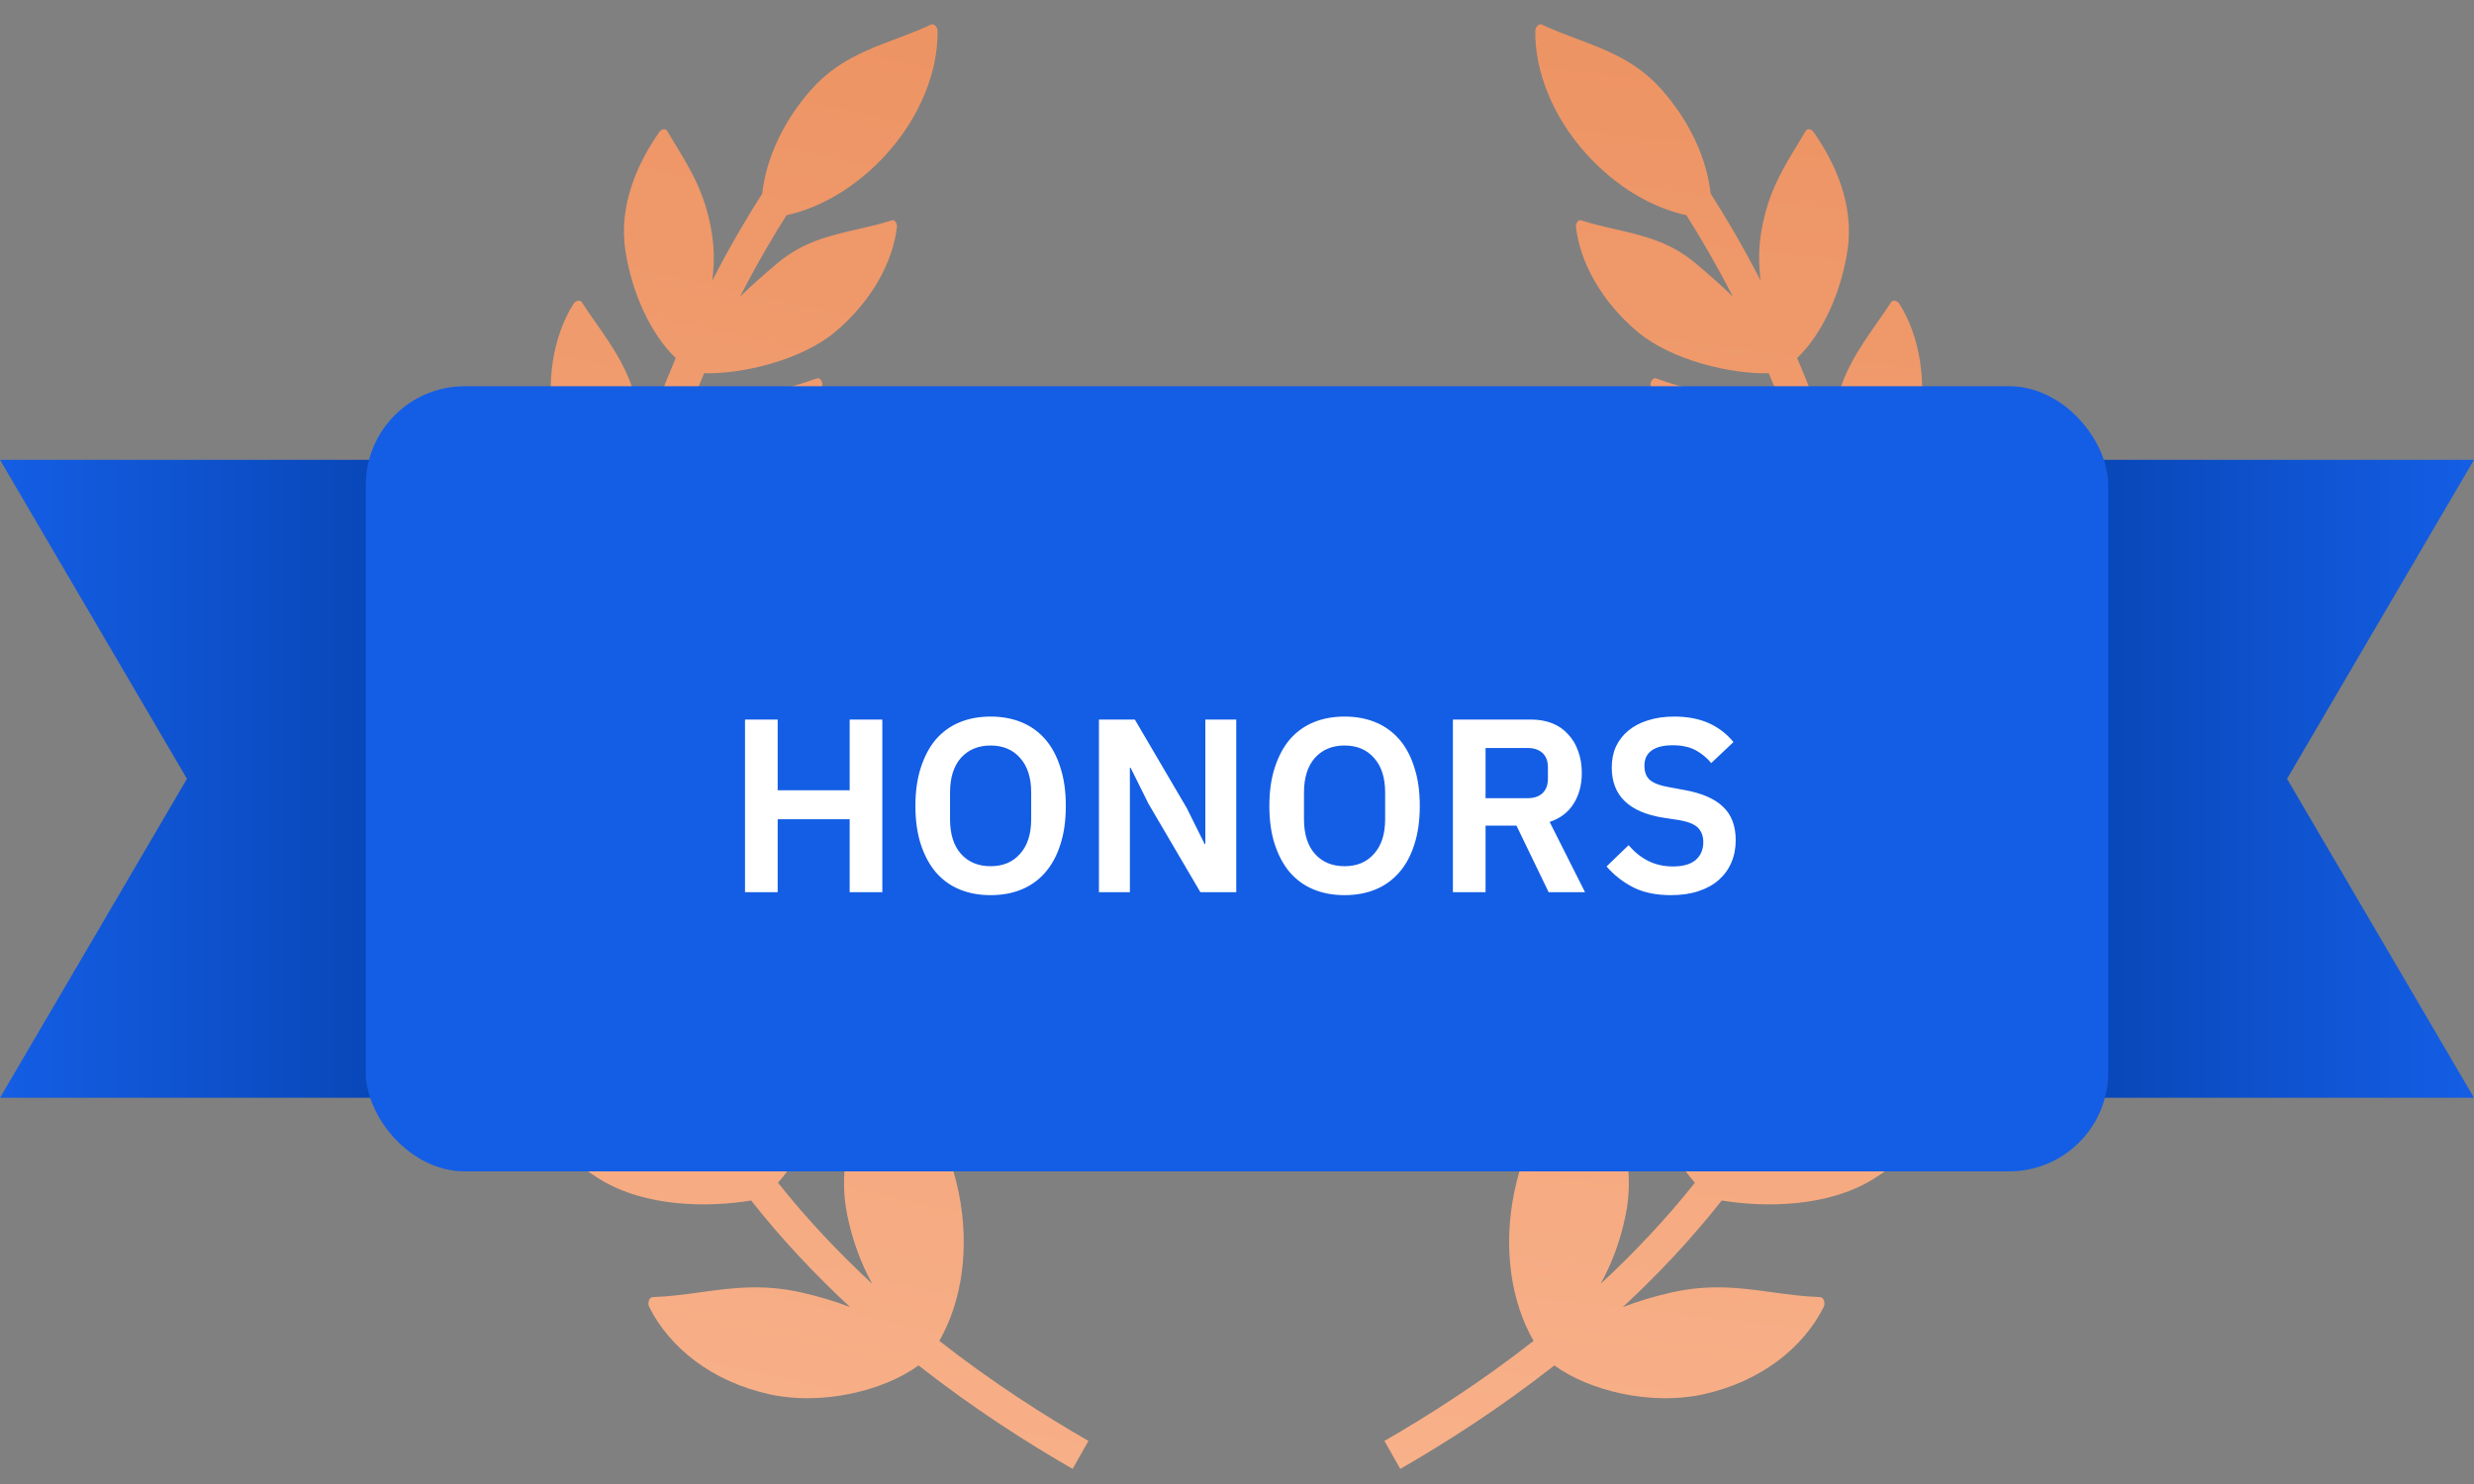
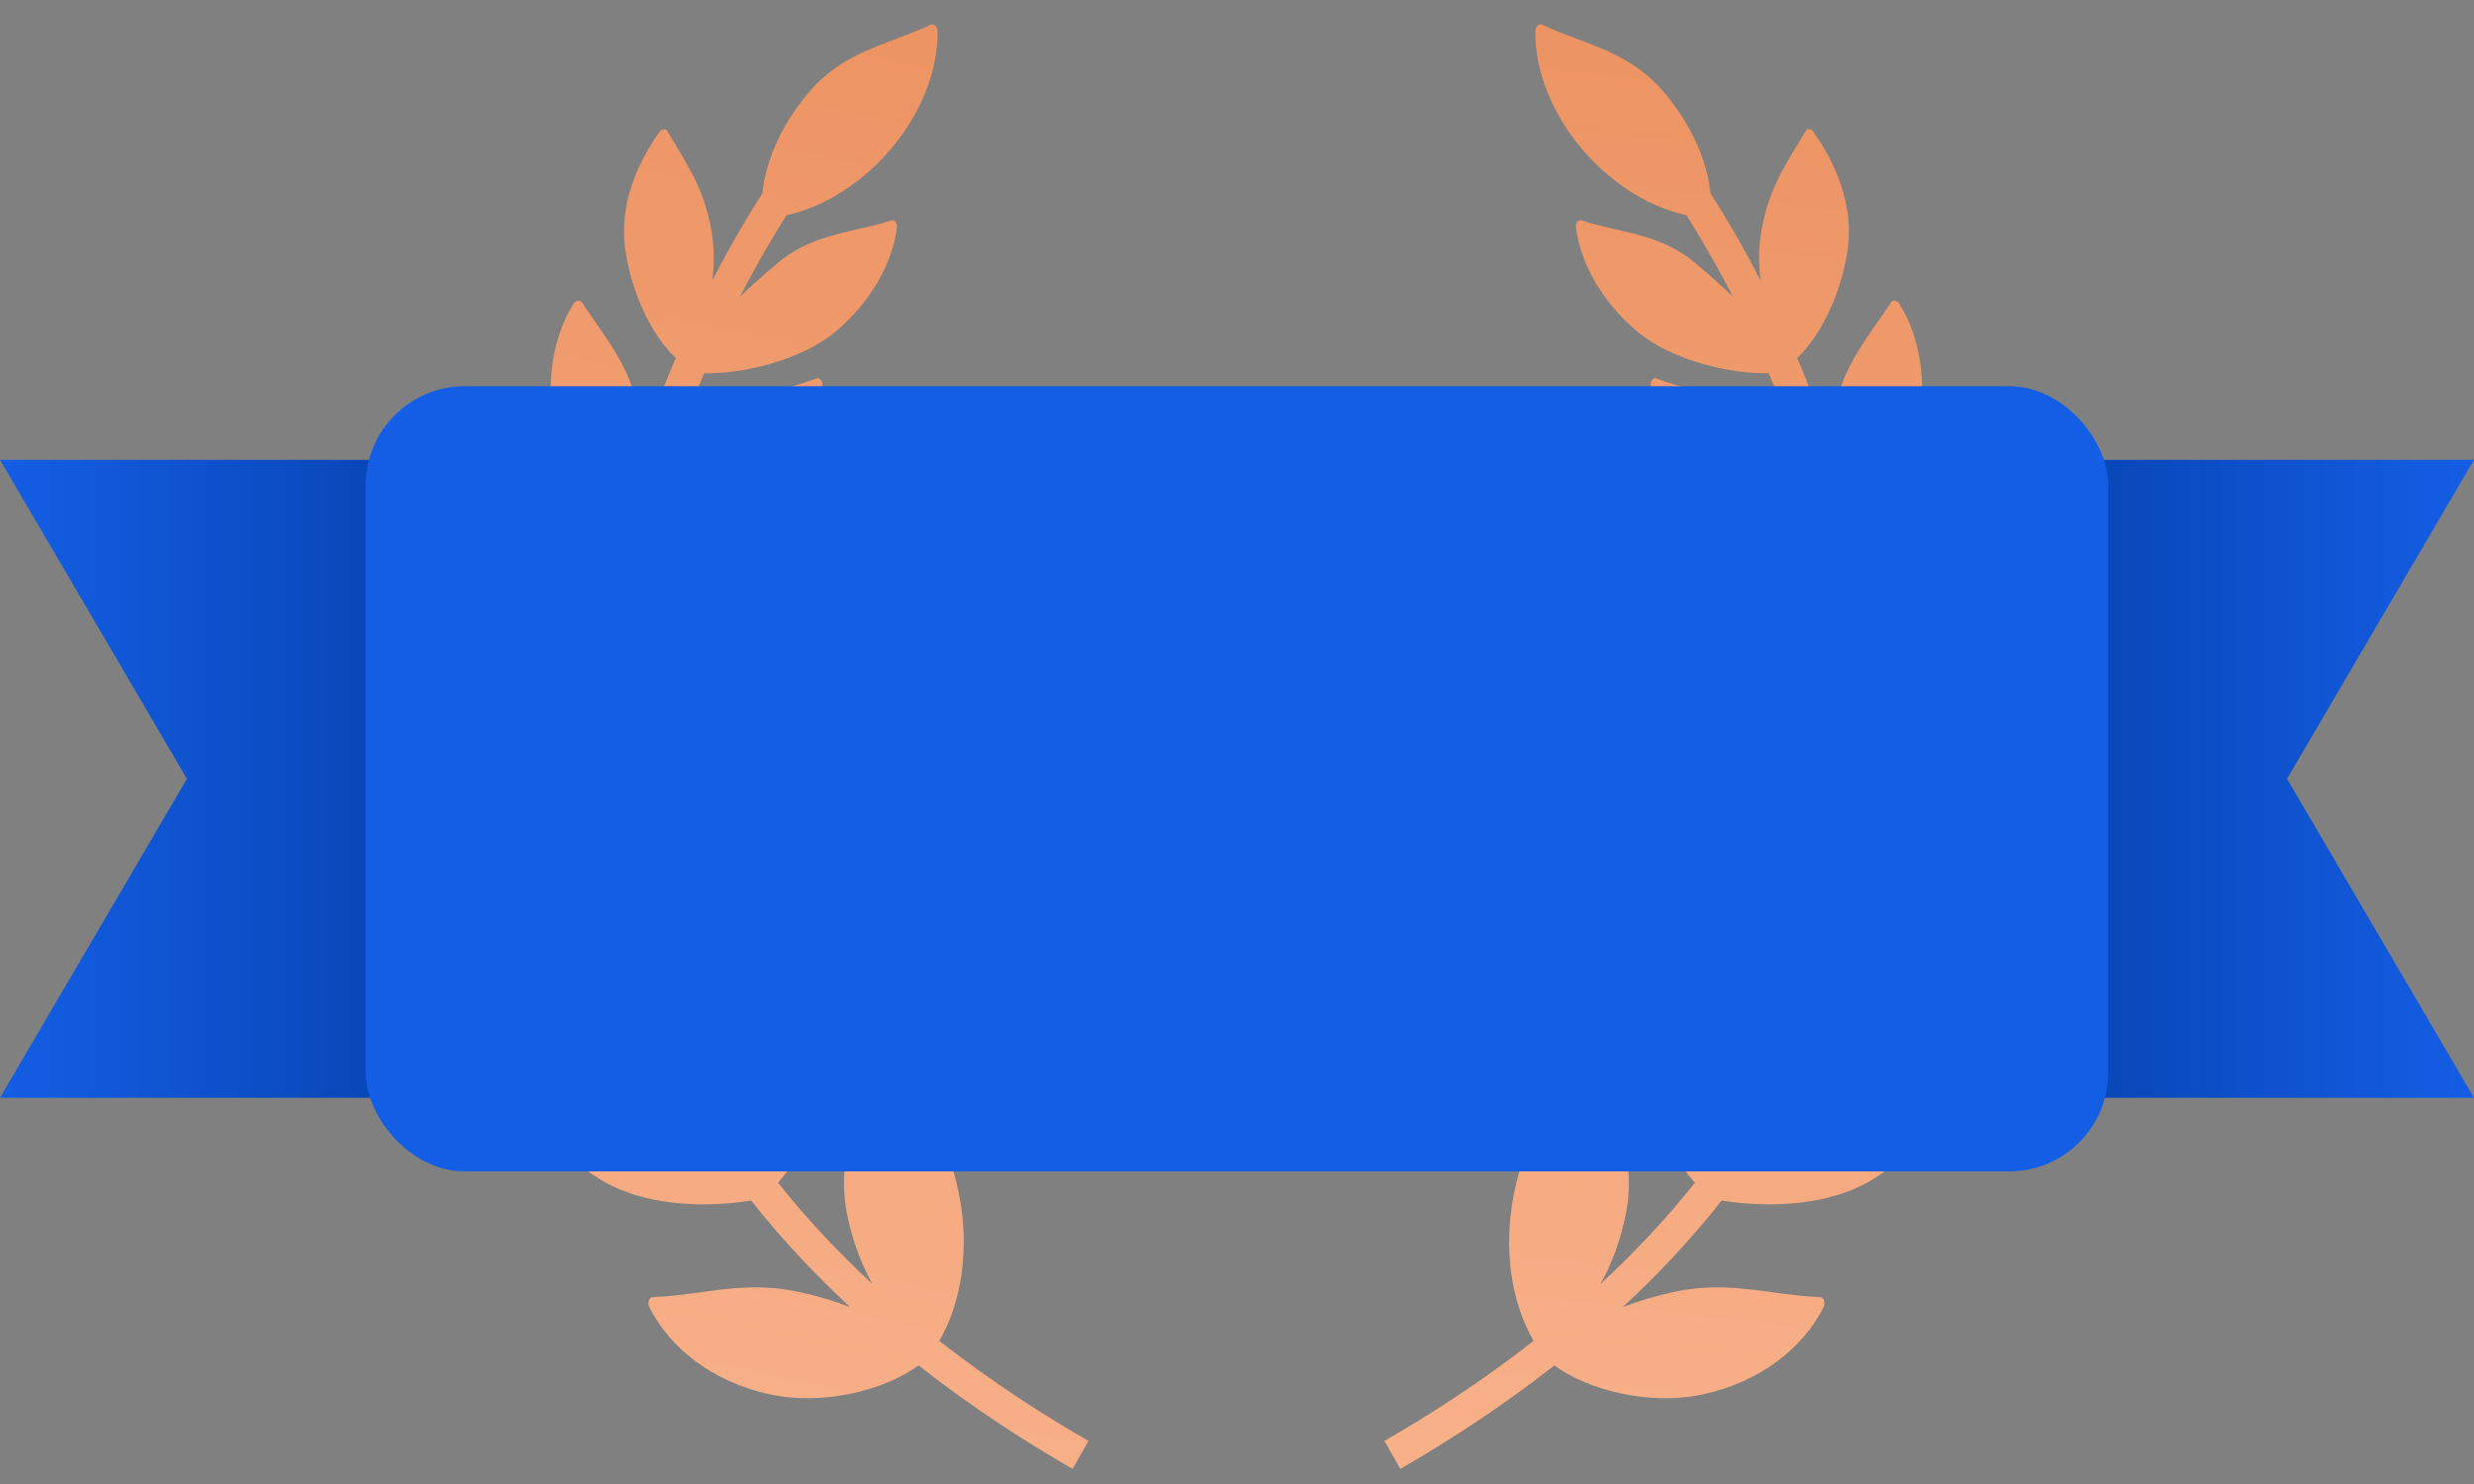
<svg xmlns="http://www.w3.org/2000/svg" width="100" height="60" viewBox="0 0 100 60" fill="none">
  <rect x="0" y="0" width="100" height="60" fill="#808080" stroke="none" />
  <path d="M35.529 42.885C37.048 43.954 38.276 45.864 38.751 48.215C39.212 50.473 38.871 52.649 37.967 54.213C40.122 55.901 42.23 57.242 43.996 58.258L43.355 59.389C41.556 58.354 39.372 56.968 37.128 55.206C35.73 56.227 33.237 56.839 31.118 56.376C28.787 55.866 27.065 54.494 26.238 52.835C26.171 52.689 26.227 52.45 26.386 52.444C27.058 52.42 27.686 52.334 28.311 52.248C29.583 52.073 30.841 51.9 32.423 52.263C33.127 52.424 33.766 52.618 34.362 52.848C32.975 51.563 31.616 50.128 30.361 48.538C28.634 48.824 26.096 48.815 24.247 47.678C22.322 46.472 20.999 44.954 20.547 43.26C20.498 43.115 20.594 42.904 20.751 42.928C21.318 43.028 21.865 43.087 22.409 43.146C23.694 43.285 24.959 43.421 26.405 44.086C26.988 44.354 27.508 44.698 27.978 45.092C26.986 43.434 26.126 41.641 25.458 39.708C23.78 39.361 21.319 38.588 20.067 36.881C18.774 35.097 18.225 33.067 18.432 31.383C18.456 31.229 18.622 31.081 18.746 31.159C19.191 31.434 19.632 31.667 20.072 31.898C21.206 32.496 22.33 33.089 23.5 34.405C23.831 34.778 24.122 35.17 24.38 35.573C24.323 35.255 24.271 34.934 24.225 34.609C24.026 33.217 23.927 31.843 23.91 30.496C22.493 29.81 20.954 28.414 20.157 26.605C19.316 24.688 19.225 22.699 19.765 21.176C19.816 21.049 19.993 20.931 20.103 21.037C20.459 21.382 20.842 21.7 21.228 22.019C22.228 22.848 23.246 23.692 23.853 25.075C23.991 25.389 24.087 25.699 24.153 26.005C24.328 24.535 24.587 23.113 24.906 21.752C23.721 20.835 22.782 19.275 22.415 17.393C22.035 15.443 22.364 13.579 23.181 12.285C23.243 12.174 23.434 12.098 23.515 12.217C23.706 12.511 23.901 12.79 24.093 13.064C24.828 14.117 25.522 15.11 25.824 16.666C25.92 17.157 25.955 17.621 25.951 18.067C26.376 16.786 26.84 15.584 27.314 14.476C26.306 13.515 25.54 11.849 25.279 10.129C24.992 8.259 25.808 6.537 26.647 5.343C26.709 5.232 26.899 5.171 26.965 5.29C27.063 5.454 27.159 5.613 27.254 5.769C27.957 6.926 28.548 7.9 28.788 9.534C28.878 10.144 28.866 10.753 28.79 11.343C29.559 9.853 30.276 8.659 30.809 7.829C30.968 6.413 31.652 4.889 32.841 3.567C33.843 2.462 35.037 2.014 36.222 1.569C36.695 1.391 37.167 1.214 37.625 0.996C37.756 0.932 37.89 1.097 37.898 1.24C37.923 2.839 37.221 4.697 35.818 6.243C34.632 7.551 33.184 8.397 31.791 8.702C31.279 9.508 30.618 10.623 29.913 11.994C30.4 11.515 30.931 11.057 31.429 10.637C32.453 9.772 33.572 9.517 34.684 9.263C35.139 9.159 35.594 9.056 36.04 8.91C36.158 8.858 36.261 9.022 36.256 9.164C36.093 10.61 35.217 12.189 33.776 13.405C32.375 14.588 29.936 15.133 28.46 15.09C28.008 16.154 27.567 17.305 27.162 18.529C27.471 18.11 27.83 17.706 28.239 17.331C29.276 16.378 30.445 16.055 31.6 15.736C32.075 15.605 32.548 15.475 33.009 15.301C33.127 15.249 33.246 15.414 33.238 15.556C33.127 17.075 32.288 18.783 30.824 20.128C29.388 21.448 27.668 22.147 26.141 22.158C25.824 23.527 25.57 24.958 25.406 26.437C25.607 26.018 25.846 25.604 26.126 25.202C26.979 23.971 28.108 23.369 29.225 22.774C29.678 22.532 30.129 22.292 30.558 22.011C30.675 21.931 30.841 22.07 30.862 22.214C31.104 23.809 30.642 25.736 29.443 27.468C28.307 29.109 26.714 30.199 25.206 30.596C25.226 31.852 25.321 33.131 25.505 34.425C25.573 34.897 25.652 35.363 25.743 35.822C25.847 35.173 26.033 34.504 26.307 33.828C26.912 32.328 27.985 31.374 29.028 30.446C29.412 30.105 29.792 29.767 30.143 29.407C30.249 29.298 30.445 29.408 30.493 29.553C31.108 31.126 31.064 33.235 30.238 35.272C29.465 37.19 28.162 38.641 26.723 39.404C27.382 41.277 28.23 43.016 29.209 44.623C29.038 43.915 28.809 43.468 28.949 42.371C29.16 40.727 30.38 39.744 31.017 38.525C31.271 38.037 31.526 37.55 31.737 37.039C31.801 36.901 32.03 36.926 32.138 37.046C33.344 38.327 33.33 40.133 33.322 42.401C33.326 44.591 32.582 46.542 31.447 47.82C32.641 49.322 33.934 50.682 35.255 51.906C34.801 51.082 34.451 50.142 34.244 49.118C33.904 47.437 34.303 46.032 34.699 44.641C34.857 44.084 35.014 43.53 35.123 42.961C35.147 42.808 35.391 42.79 35.529 42.885Z" fill="url(#paint0_linear_23913_62908)" />
  <path d="M64.426 42.885C62.907 43.954 61.68 45.864 61.204 48.215C60.743 50.473 61.084 52.649 61.988 54.213C59.833 55.901 57.725 57.242 55.959 58.258L56.6 59.389C58.399 58.354 60.583 56.968 62.828 55.206C64.225 56.227 66.718 56.839 68.837 56.376C71.168 55.866 72.89 54.494 73.718 52.835C73.784 52.689 73.728 52.45 73.569 52.444C72.897 52.42 72.269 52.334 71.644 52.248C70.372 52.073 69.114 51.9 67.532 52.263C66.829 52.424 66.189 52.618 65.593 52.848C66.98 51.563 68.339 50.128 69.594 48.538C71.321 48.824 73.859 48.815 75.708 47.678C77.633 46.472 78.956 44.954 79.409 43.26C79.457 43.115 79.361 42.904 79.204 42.928C78.637 43.028 78.09 43.087 77.546 43.146C76.261 43.285 74.996 43.421 73.55 44.086C72.967 44.354 72.447 44.698 71.977 45.092C72.969 43.434 73.829 41.641 74.498 39.708C76.175 39.361 78.636 38.588 79.888 36.881C81.181 35.097 81.73 33.067 81.523 31.383C81.499 31.229 81.333 31.081 81.209 31.159C80.764 31.434 80.323 31.667 79.883 31.898C78.749 32.496 77.625 33.089 76.455 34.405C76.124 34.778 75.833 35.17 75.575 35.573C75.632 35.255 75.684 34.934 75.73 34.609C75.929 33.217 76.028 31.843 76.045 30.496C77.462 29.81 79.001 28.414 79.798 26.605C80.639 24.688 80.73 22.699 80.19 21.176C80.139 21.049 79.962 20.931 79.852 21.037C79.496 21.382 79.113 21.7 78.727 22.019C77.727 22.848 76.709 23.692 76.102 25.075C75.964 25.389 75.868 25.699 75.802 26.005C75.627 24.535 75.368 23.113 75.049 21.752C76.235 20.835 77.173 19.275 77.54 17.393C77.919 15.443 77.591 13.579 76.774 12.285C76.712 12.174 76.521 12.098 76.441 12.217C76.249 12.511 76.054 12.79 75.862 13.064C75.127 14.117 74.433 15.11 74.131 16.666C74.035 17.157 74 17.621 74.004 18.067C73.579 16.786 73.115 15.584 72.641 14.476C73.649 13.515 74.415 11.849 74.676 10.129C74.963 8.259 74.147 6.537 73.308 5.343C73.246 5.232 73.056 5.171 72.991 5.29C72.892 5.454 72.796 5.613 72.701 5.769C71.998 6.926 71.407 7.9 71.167 9.534C71.077 10.144 71.089 10.753 71.165 11.343C70.396 9.853 69.68 8.659 69.146 7.829C68.988 6.413 68.303 4.889 67.114 3.567C66.112 2.462 64.918 2.014 63.733 1.569C63.26 1.391 62.788 1.214 62.33 0.996C62.199 0.932 62.065 1.097 62.057 1.24C62.032 2.839 62.734 4.697 64.137 6.243C65.323 7.551 66.771 8.397 68.164 8.702C68.676 9.508 69.337 10.623 70.043 11.994C69.555 11.515 69.024 11.057 68.526 10.637C67.502 9.772 66.382 9.517 65.271 9.263C64.816 9.159 64.361 9.056 63.915 8.91C63.797 8.858 63.694 9.022 63.699 9.164C63.862 10.61 64.738 12.189 66.179 13.405C67.58 14.588 70.019 15.133 71.495 15.09C71.947 16.154 72.388 17.305 72.793 18.529C72.484 18.11 72.125 17.706 71.716 17.331C70.679 16.378 69.511 16.055 68.355 15.736C67.88 15.605 67.407 15.475 66.946 15.301C66.828 15.249 66.709 15.414 66.717 15.556C66.828 17.075 67.667 18.783 69.131 20.128C70.567 21.448 72.287 22.147 73.814 22.158C74.131 23.527 74.385 24.958 74.549 26.437C74.349 26.018 74.109 25.604 73.829 25.202C72.977 23.971 71.847 23.369 70.73 22.774C70.277 22.532 69.826 22.292 69.397 22.011C69.28 21.931 69.114 22.07 69.094 22.214C68.851 23.809 69.313 25.736 70.512 27.468C71.648 29.109 73.241 30.199 74.749 30.596C74.73 31.852 74.635 33.131 74.45 34.425C74.382 34.897 74.303 35.363 74.212 35.822C74.108 35.173 73.922 34.504 73.648 33.828C73.044 32.328 71.97 31.374 70.927 30.446C70.543 30.105 70.163 29.767 69.812 29.407C69.706 29.298 69.51 29.408 69.462 29.553C68.848 31.126 68.891 33.235 69.717 35.272C70.49 37.19 71.793 38.641 73.232 39.404C72.573 41.277 71.725 43.016 70.746 44.623C70.917 43.915 71.146 43.468 71.006 42.371C70.795 40.727 69.575 39.744 68.939 38.525C68.684 38.037 68.43 37.55 68.218 37.039C68.154 36.901 67.925 36.926 67.817 37.046C66.611 38.327 66.625 40.133 66.633 42.401C66.629 44.591 67.373 46.542 68.508 47.82C67.314 49.322 66.022 50.682 64.7 51.906C65.154 51.082 65.504 50.142 65.711 49.118C66.051 47.437 65.652 46.032 65.257 44.641C65.098 44.084 64.941 43.53 64.832 42.961C64.808 42.808 64.564 42.79 64.426 42.885Z" fill="url(#paint1_linear_23913_62908)" />
  <path d="M0 18.592H23.063V44.384H0L7.557 31.488L0 18.592Z" fill="url(#paint2_linear_23913_62908)" />
  <path d="M100 44.384L76.937 44.384L76.937 18.591L100 18.591L92.443 31.488L100 44.384Z" fill="url(#paint3_linear_23913_62908)" />
  <rect x="14.785" y="15.616" width="70.429" height="31.744" rx="4" fill="#145EE5" />
-   <path d="M34.344 33.122H31.434V36.072H30.114V29.092H31.434V31.952H34.344V29.092H35.664V36.072H34.344V33.122ZM40.041 36.192C39.581 36.192 39.165 36.116 38.791 35.962C38.418 35.809 38.098 35.579 37.831 35.272C37.571 34.966 37.368 34.589 37.221 34.142C37.075 33.696 37.001 33.176 37.001 32.582C37.001 31.996 37.075 31.479 37.221 31.032C37.368 30.579 37.571 30.199 37.831 29.892C38.098 29.586 38.418 29.356 38.791 29.202C39.165 29.049 39.581 28.972 40.041 28.972C40.501 28.972 40.918 29.049 41.291 29.202C41.665 29.356 41.985 29.586 42.251 29.892C42.518 30.199 42.721 30.579 42.861 31.032C43.008 31.479 43.081 31.996 43.081 32.582C43.081 33.176 43.008 33.696 42.861 34.142C42.721 34.589 42.518 34.966 42.251 35.272C41.985 35.579 41.665 35.809 41.291 35.962C40.918 36.116 40.501 36.192 40.041 36.192ZM40.041 35.022C40.541 35.022 40.938 34.856 41.231 34.522C41.531 34.189 41.681 33.722 41.681 33.122V32.042C41.681 31.442 41.531 30.976 41.231 30.642C40.938 30.309 40.541 30.142 40.041 30.142C39.541 30.142 39.141 30.309 38.841 30.642C38.548 30.976 38.401 31.442 38.401 32.042V33.122C38.401 33.722 38.548 34.189 38.841 34.522C39.141 34.856 39.541 35.022 40.041 35.022ZM46.42 32.492L45.7 31.042H45.67V36.072H44.42V29.092H45.87L47.97 32.672L48.69 34.122H48.72V29.092H49.97V36.072H48.52L46.42 32.492ZM54.348 36.192C53.888 36.192 53.471 36.116 53.098 35.962C52.725 35.809 52.405 35.579 52.138 35.272C51.878 34.966 51.675 34.589 51.528 34.142C51.381 33.696 51.308 33.176 51.308 32.582C51.308 31.996 51.381 31.479 51.528 31.032C51.675 30.579 51.878 30.199 52.138 29.892C52.405 29.586 52.725 29.356 53.098 29.202C53.471 29.049 53.888 28.972 54.348 28.972C54.808 28.972 55.225 29.049 55.598 29.202C55.971 29.356 56.291 29.586 56.558 29.892C56.825 30.199 57.028 30.579 57.168 31.032C57.315 31.479 57.388 31.996 57.388 32.582C57.388 33.176 57.315 33.696 57.168 34.142C57.028 34.589 56.825 34.966 56.558 35.272C56.291 35.579 55.971 35.809 55.598 35.962C55.225 36.116 54.808 36.192 54.348 36.192ZM54.348 35.022C54.848 35.022 55.245 34.856 55.538 34.522C55.838 34.189 55.988 33.722 55.988 33.122V32.042C55.988 31.442 55.838 30.976 55.538 30.642C55.245 30.309 54.848 30.142 54.348 30.142C53.848 30.142 53.448 30.309 53.148 30.642C52.855 30.976 52.708 31.442 52.708 32.042V33.122C52.708 33.722 52.855 34.189 53.148 34.522C53.448 34.856 53.848 35.022 54.348 35.022ZM60.047 36.072H58.727V29.092H61.877C62.197 29.092 62.484 29.142 62.737 29.242C62.99 29.342 63.204 29.489 63.377 29.682C63.557 29.869 63.694 30.096 63.787 30.362C63.887 30.629 63.937 30.926 63.937 31.252C63.937 31.732 63.827 32.146 63.607 32.492C63.394 32.839 63.07 33.086 62.637 33.232L64.067 36.072H62.597L61.297 33.382H60.047V36.072ZM61.747 32.272C62 32.272 62.2 32.206 62.347 32.072C62.494 31.932 62.567 31.736 62.567 31.482V31.022C62.567 30.769 62.494 30.576 62.347 30.442C62.2 30.309 62 30.242 61.747 30.242H60.047V32.272H61.747ZM67.538 36.192C66.938 36.192 66.428 36.086 66.008 35.872C65.594 35.659 65.238 35.379 64.938 35.032L65.828 34.172C66.068 34.452 66.334 34.666 66.628 34.812C66.928 34.959 67.258 35.032 67.618 35.032C68.024 35.032 68.331 34.946 68.538 34.772C68.744 34.592 68.848 34.352 68.848 34.052C68.848 33.819 68.781 33.629 68.648 33.482C68.514 33.336 68.264 33.229 67.898 33.162L67.238 33.062C65.844 32.842 65.148 32.166 65.148 31.032C65.148 30.719 65.204 30.436 65.318 30.182C65.438 29.929 65.608 29.712 65.828 29.532C66.048 29.352 66.311 29.216 66.618 29.122C66.931 29.022 67.284 28.972 67.678 28.972C68.204 28.972 68.664 29.059 69.058 29.232C69.451 29.406 69.788 29.662 70.068 30.002L69.168 30.852C68.994 30.639 68.784 30.466 68.538 30.332C68.291 30.199 67.981 30.132 67.608 30.132C67.228 30.132 66.941 30.206 66.748 30.352C66.561 30.492 66.468 30.692 66.468 30.952C66.468 31.219 66.544 31.416 66.698 31.542C66.851 31.669 67.098 31.762 67.438 31.822L68.088 31.942C68.794 32.069 69.314 32.296 69.648 32.622C69.988 32.942 70.158 33.392 70.158 33.972C70.158 34.306 70.098 34.609 69.978 34.882C69.864 35.149 69.694 35.382 69.468 35.582C69.248 35.776 68.974 35.926 68.648 36.032C68.328 36.139 67.958 36.192 67.538 36.192Z" fill="white" />
  <defs>
    <linearGradient id="paint0_linear_23913_62908" x1="37.5" y1="1.09992e-07" x2="16.572" y2="94.906" gradientUnits="userSpaceOnUse">
      <stop stop-color="#ED9363" />
      <stop offset="1" stop-color="#FFC3A1" />
    </linearGradient>
    <linearGradient id="paint1_linear_23913_62908" x1="62" y1="1.12435e-07" x2="51.009" y2="95.805" gradientUnits="userSpaceOnUse">
      <stop stop-color="#ED9363" />
      <stop offset="1" stop-color="#FFC3A1" />
    </linearGradient>
    <linearGradient id="paint2_linear_23913_62908" x1="0" y1="31.488" x2="23.063" y2="31.488" gradientUnits="userSpaceOnUse">
      <stop stop-color="#145EE5" />
      <stop offset="1" stop-color="#033BA1" />
    </linearGradient>
    <linearGradient id="paint3_linear_23913_62908" x1="100" y1="31.488" x2="76.937" y2="31.488" gradientUnits="userSpaceOnUse">
      <stop stop-color="#145EE5" />
      <stop offset="1" stop-color="#033BA1" />
    </linearGradient>
  </defs>
</svg>